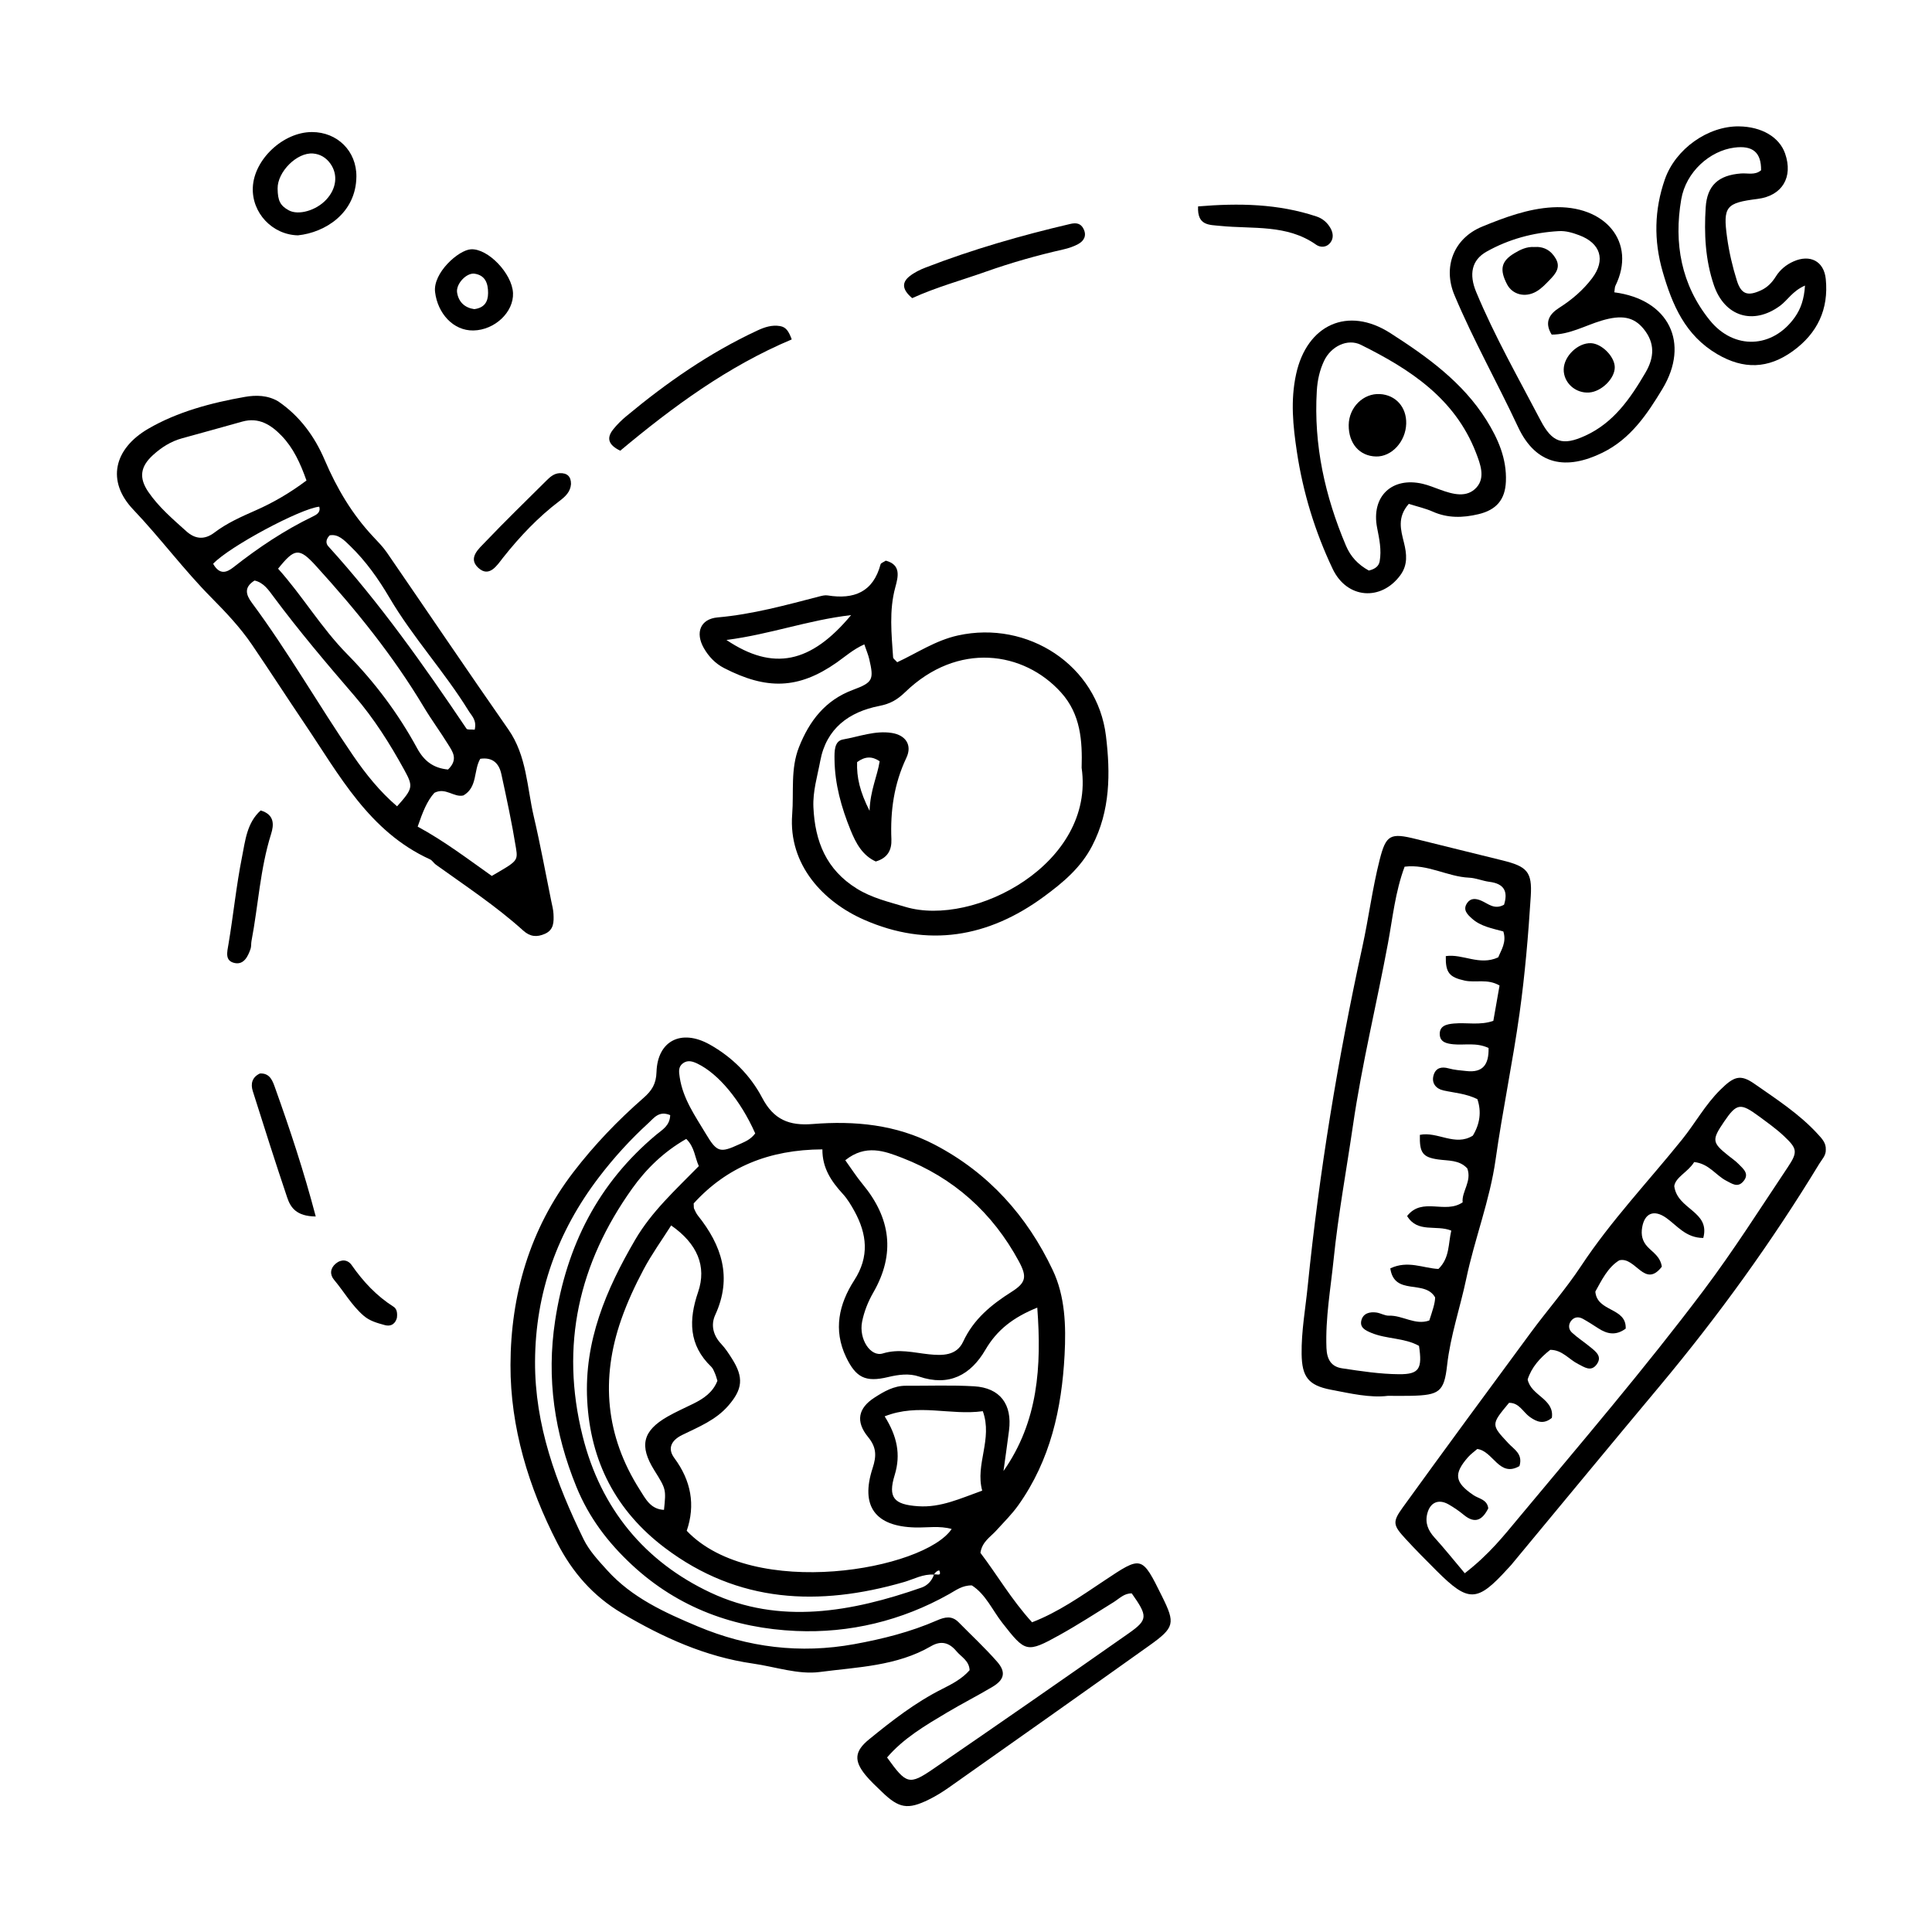
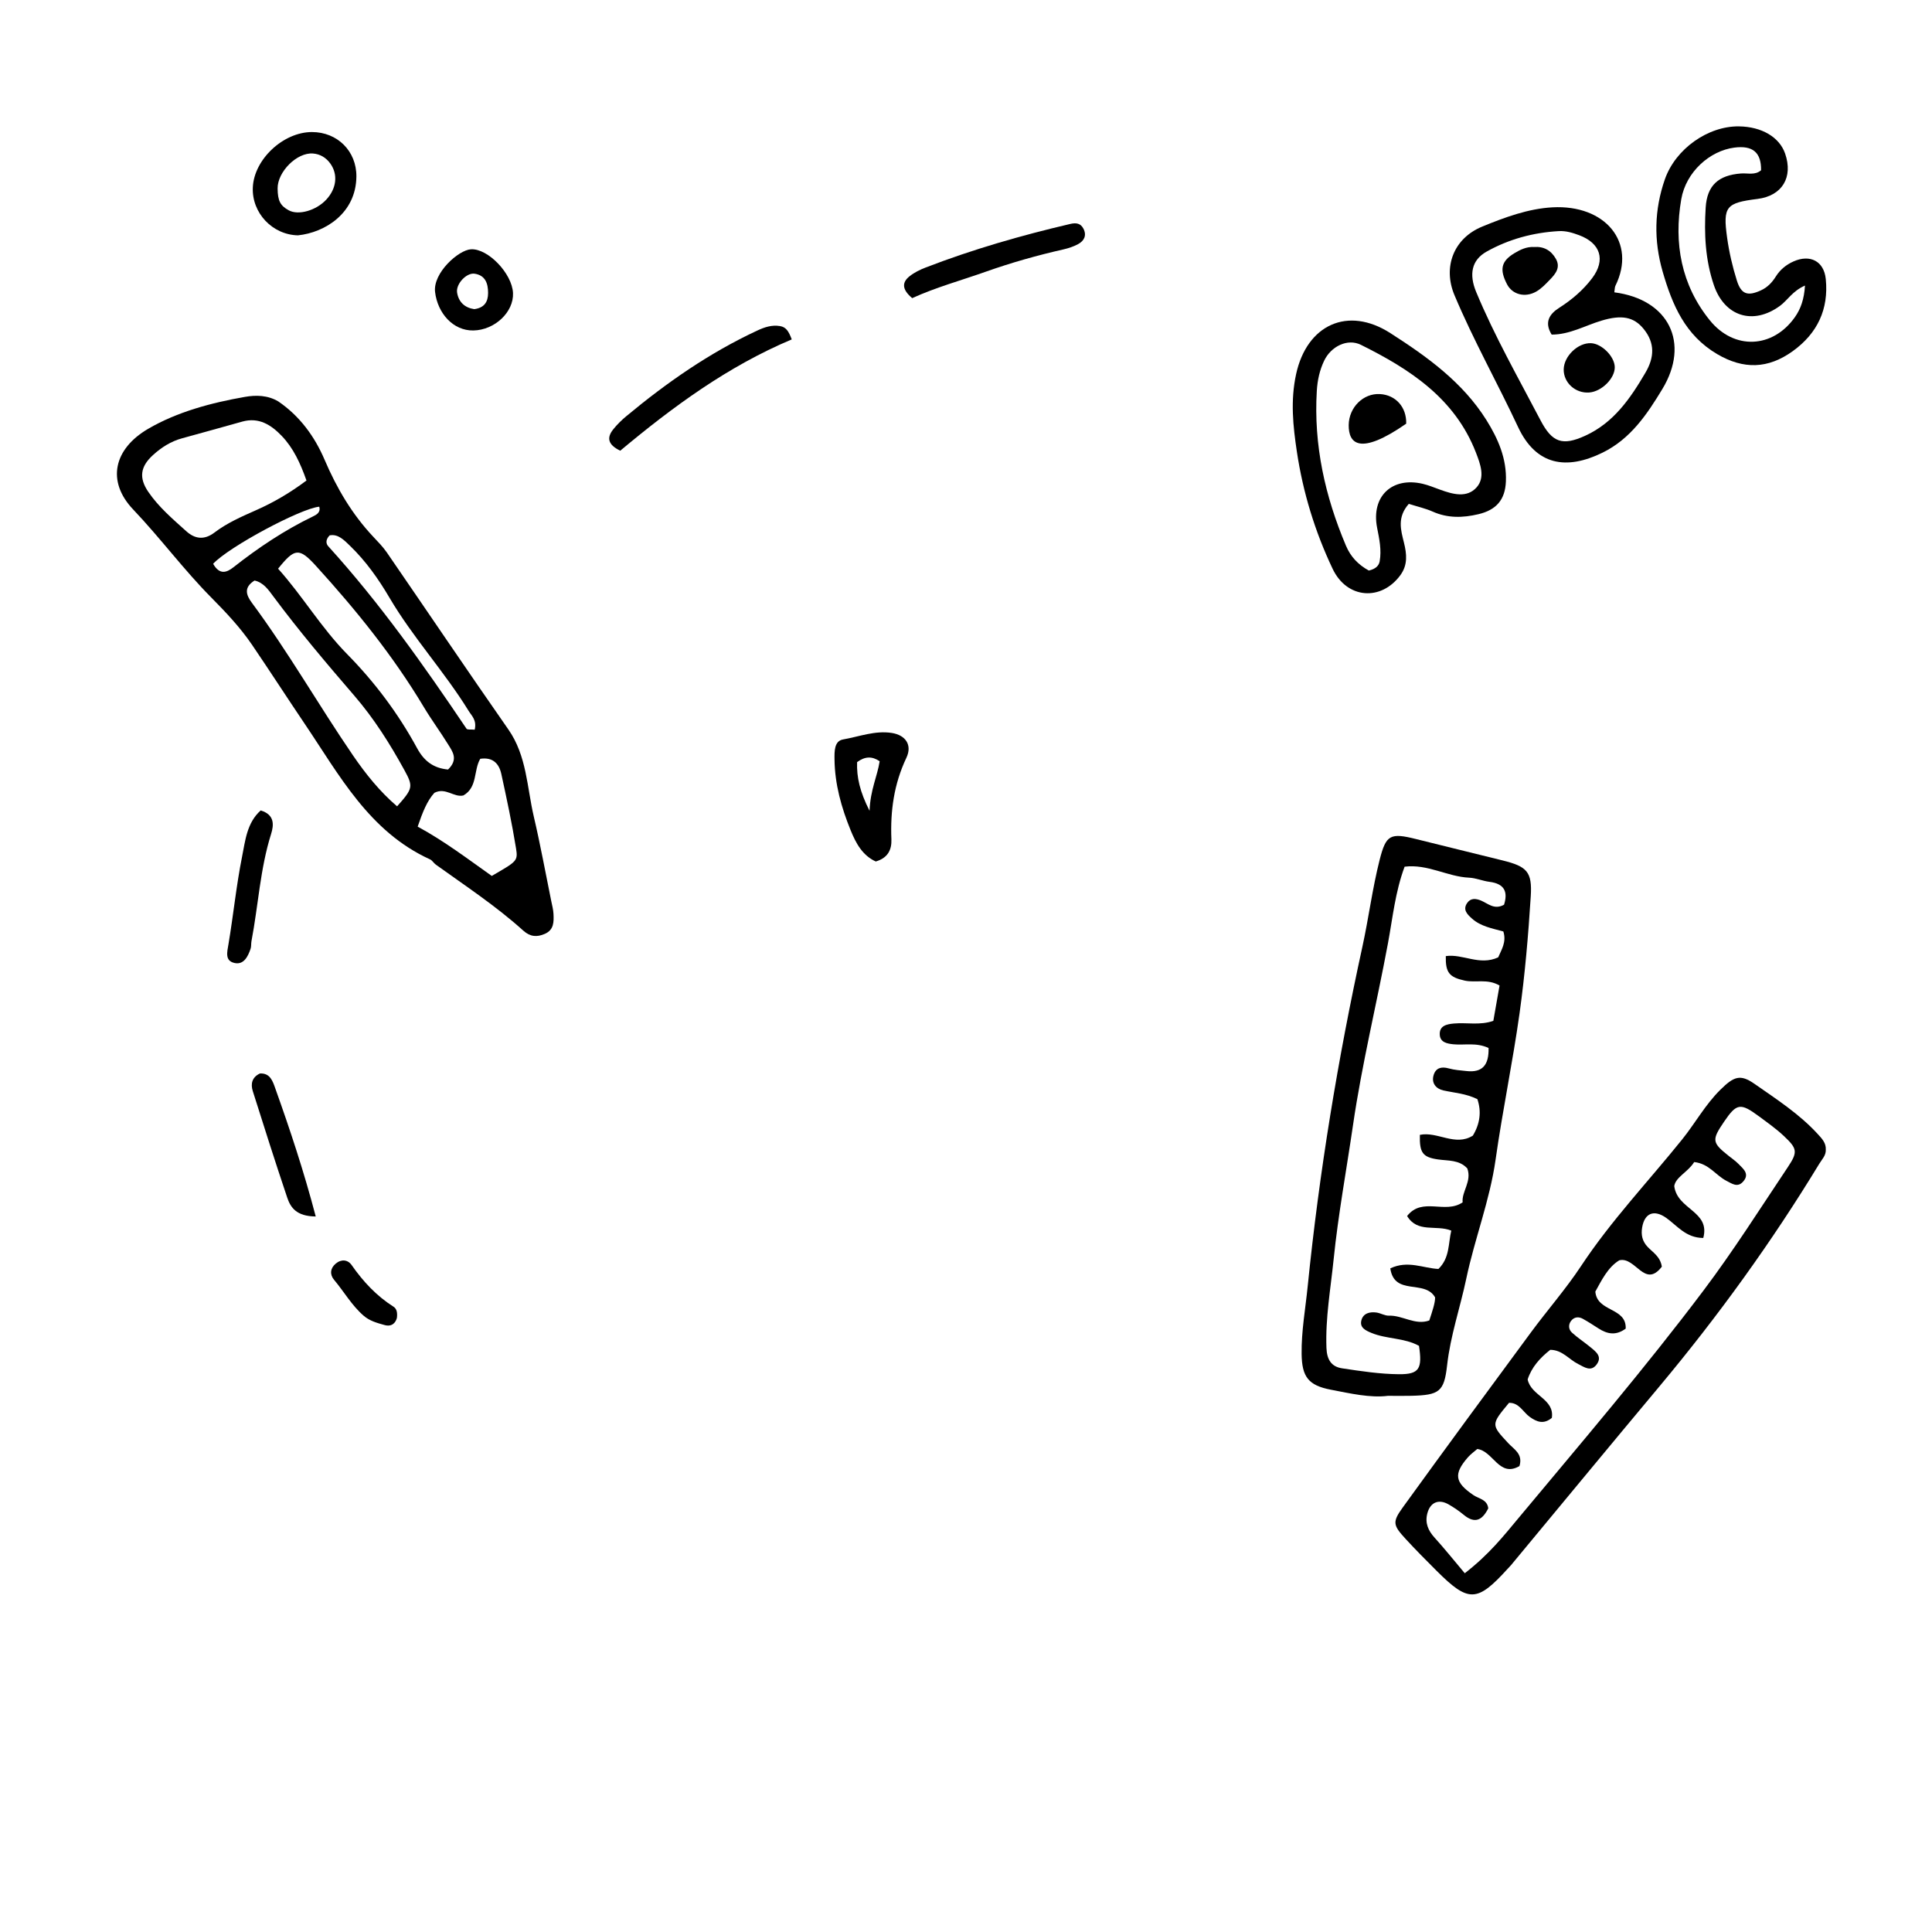
<svg xmlns="http://www.w3.org/2000/svg" width="1080" zoomAndPan="magnify" viewBox="0 0 810 810" height="1080" preserveAspectRatio="xMidYMid meet" version="1.0">
  <defs>
    <clipPath id="eb5456ad9c">
-       <path d="M 214 434 L 491 434 L 491 757.215 L 214 757.215 Z M 214 434 " clip-rule="nonzero" />
-     </clipPath>
+       </clipPath>
    <clipPath id="37b1ca758a">
      <path d="M 585 451 L 765.664 451 L 765.664 668.617 L 585 668.617 Z M 585 451 " clip-rule="nonzero" />
    </clipPath>
    <clipPath id="76f489e5aa">
      <path d="M 694.297 52.984 L 765.664 52.984 L 765.664 154 L 694.297 154 Z M 694.297 52.984 " clip-rule="nonzero" />
    </clipPath>
  </defs>
  <g clip-path="url(#eb5456ad9c)">
    <path fill="#000000" d="M 316.633 475.188 C 310.449 461.227 301.152 450.176 292.465 445.965 C 290.352 444.941 288.316 444.328 286.324 445.789 C 284.297 447.289 284.633 449.348 284.977 451.688 C 286.324 460.676 291.434 467.836 295.91 475.32 C 300.543 483.066 301.84 483.484 309.793 479.816 C 312.078 478.758 314.559 477.934 316.633 475.188 Z M 370.902 593.809 C 376.078 602.086 377.766 609.742 375.105 618.402 C 372.172 627.945 374.809 630.809 384.945 631.496 C 394.391 632.141 402.57 628.254 411.797 624.961 C 408.762 613.926 416.297 603.391 412.047 591.645 C 398.406 593.543 385.055 588.211 370.902 593.809 Z M 300.781 578.91 C 300.465 577.922 300.211 576.863 299.785 575.883 C 299.348 574.879 298.945 573.742 298.195 573.02 C 288.684 563.906 288.699 553.344 292.68 541.703 C 296.371 530.906 292.352 521.41 281.387 513.77 C 277.496 519.91 273.219 525.828 269.824 532.223 C 266.234 538.977 262.977 546.004 260.457 553.211 C 251.742 578.129 253.91 602.051 268.195 624.531 C 270.625 628.352 272.746 632.785 278.383 633.02 C 279.27 624.359 279.27 624.359 274.344 616.465 C 267.93 606.195 269.406 599.922 279.844 593.93 C 283.332 591.934 287.031 590.309 290.637 588.531 C 294.969 586.395 298.852 583.801 300.781 578.91 Z M 354.387 486.434 C 356.957 490.008 359.094 493.359 361.609 496.395 C 373.379 510.598 375.543 525.586 366.109 541.945 C 363.949 545.688 362.262 549.938 361.434 554.164 C 360.012 561.41 364.957 569.02 370.125 567.441 C 376.887 565.371 383.027 567.125 389.453 567.793 C 395.051 568.375 401.039 568.473 403.824 562.465 C 408.203 553.016 415.625 546.988 424.121 541.605 C 430.211 537.75 430.633 535.25 427.176 528.84 C 416.156 508.438 399.832 493.789 378.234 485.434 C 370.891 482.59 362.941 479.59 354.387 486.434 Z M 280.988 467.52 C 276.25 465.559 274.184 468.723 271.895 470.809 C 264.301 477.738 257.414 485.301 251.16 493.492 C 233.691 516.355 224.453 542.012 224.32 570.836 C 224.199 597.512 233.18 621.781 244.648 645.289 C 247.027 650.168 250.867 654.246 254.578 658.355 C 265.031 669.926 278.844 676.133 292.617 681.914 C 313.574 690.707 335.48 693.445 358.16 689.316 C 370.105 687.141 381.75 684.207 392.859 679.352 C 396.176 677.906 399.09 677.285 401.898 680.141 C 407.297 685.629 412.965 690.883 418.027 696.656 C 421.879 701.047 421.09 704.262 416.023 707.266 C 409.727 711 403.184 714.328 396.898 718.074 C 387.887 723.449 378.793 728.781 371.91 736.828 C 379.988 748.062 381.156 748.555 391.305 741.602 C 418.695 722.82 445.984 703.871 473.18 684.797 C 481.34 679.07 481.23 677.57 474.496 668.043 C 471.32 667.945 469.285 670.227 466.848 671.742 C 459.387 676.375 452 681.16 444.328 685.43 C 430.395 693.172 429.914 692.766 420.238 680.414 C 416.031 675.039 413.25 668.375 407.453 664.691 C 403.441 664.625 400.793 666.719 397.941 668.32 C 378.004 679.555 356.105 684.773 333.727 683.789 C 308.094 682.664 284.484 674.254 264.941 656.078 C 254.777 646.625 246.883 636.16 241.66 623.363 C 232.48 600.879 229.043 577.957 232.742 553.668 C 237.512 522.332 250.754 496.09 275.211 475.676 C 277.617 473.664 280.836 472.012 280.988 467.52 Z M 287.91 641.797 C 315.812 671.035 387.57 658.113 398.992 641.035 C 393.918 639.602 388.785 640.52 383.723 640.398 C 366.969 639.992 360.621 631.508 365.848 615.52 C 367.484 610.52 367.551 606.863 363.965 602.5 C 358.621 595.996 359.758 590.383 366.621 585.961 C 370.582 583.406 374.766 580.957 379.801 580.984 C 389.324 581.031 398.871 580.656 408.367 581.207 C 419.281 581.84 424.441 588.762 423.035 599.742 C 422.312 605.414 421.496 611.074 420.719 616.738 C 435.289 595.969 436.723 572.875 434.883 548.227 C 424.789 552.32 418.012 557.543 413.113 565.934 C 407.023 576.375 397.969 581.461 385.277 577.113 C 381.148 575.699 376.672 576.301 372.27 577.355 C 362.855 579.609 358.84 577.559 354.734 568.984 C 349.258 557.543 351.738 546.703 358.172 536.723 C 364.551 526.844 363.504 517.414 358.234 507.793 C 356.828 505.238 355.289 502.66 353.332 500.531 C 348.582 495.336 344.73 489.758 344.793 481.879 C 322.387 481.996 304.676 489.309 290.828 504.543 C 290.918 505.988 290.84 506.402 290.984 506.711 C 291.453 507.691 291.879 508.727 292.547 509.566 C 302.621 522.145 307.094 535.562 299.863 551.293 C 297.934 555.5 298.973 559.855 302.387 563.469 C 304.129 565.316 305.539 567.5 306.902 569.656 C 311.914 577.559 311.32 582.469 305.332 589.355 C 300.066 595.41 292.902 598.246 286.016 601.613 C 281.605 603.77 279.652 607.156 282.719 611.293 C 289.77 620.797 291.617 631.004 287.91 641.797 Z M 391.598 660.172 C 387.016 659.809 383.082 662.109 378.895 663.312 C 343.348 673.562 309.484 672.164 278.766 648.961 C 258.23 633.453 247.52 612.711 246.184 587.078 C 244.887 562.273 254.094 540.676 266.277 519.812 C 273.219 507.922 283.242 498.848 292.984 488.895 C 291.25 485.094 291.258 480.969 287.711 477.496 C 278.32 482.848 270.922 490.062 265.051 498.297 C 242.691 529.656 234.754 563.965 244.254 602.035 C 251.875 632.605 270.418 654.797 297.883 667.703 C 326.863 681.324 357.133 675.82 386.426 665.578 C 388.758 664.762 390.723 662.777 391.57 660.148 C 392.465 659.703 394.832 661.148 393.879 658.562 C 393.691 658.066 392.035 659.066 391.598 660.172 Z M 411.043 651.031 C 418.012 660.184 424.016 670.605 432.695 680.152 C 443.648 675.93 453.176 669.219 462.805 662.801 C 478.746 652.176 478.652 652.035 487.195 669.293 C 492.797 680.605 492.516 682.309 481.828 689.93 C 453.875 709.859 425.828 729.656 397.777 749.453 C 395.094 751.344 392.266 753.086 389.324 754.523 C 380.566 758.816 376.867 758.148 369.773 751.27 C 367.402 748.98 364.938 746.746 362.859 744.199 C 357.961 738.195 358.246 734.219 364.32 729.27 C 373.953 721.414 383.754 713.77 394.953 708.148 C 399.164 706.035 403.367 703.84 406.512 700.238 C 406.344 696.246 403.008 694.695 400.973 692.254 C 398.016 688.707 394.613 687.68 390.34 690.172 C 375.957 698.547 359.473 698.918 343.723 700.988 C 334.672 702.184 325.023 698.793 315.645 697.453 C 295.738 694.598 277.973 686.523 260.762 676.355 C 248.516 669.121 239.875 659.004 233.648 646.914 C 221.629 623.578 213.953 598.422 214.023 572.297 C 214.102 543.051 222.035 515.355 240.383 491.438 C 249.125 480.035 258.988 469.766 269.734 460.363 C 273.328 457.227 275.09 454.414 275.242 449.453 C 275.66 436.34 285.617 431.277 297.473 437.879 C 306.957 443.168 314.586 450.816 319.562 460.281 C 324.34 469.371 330.785 472.047 340.656 471.254 C 358.332 469.84 375.652 471.43 391.887 479.918 C 414.543 491.766 430.633 509.848 441.363 532.492 C 446.559 543.434 446.977 555.836 446.332 568.016 C 445.137 590.645 440.387 612.125 426.965 631.027 C 424.168 634.965 420.793 638.25 417.609 641.77 C 415.203 644.43 411.762 646.344 411.043 651.031 " fill-opacity="1" fill-rule="nonzero" />
  </g>
  <path fill="#000000" d="M 89.355 236.371 C 92.086 241.172 95.047 240.051 97.887 237.816 C 108.281 229.637 119.199 222.324 131.141 216.555 C 132.625 215.836 134.555 214.859 133.84 212.438 C 126.113 213.16 96.145 229.129 89.355 236.371 Z M 199.027 305.922 C 199.945 301.863 197.758 300.133 196.465 298.027 C 186.316 281.562 173.082 267.242 163.266 250.551 C 158.625 242.656 153.379 235.258 146.777 228.863 C 144.195 226.363 141.715 223.773 138.199 224.453 C 136.316 226.41 136.742 228.051 137.641 229.039 C 159.227 252.809 177.68 278.941 195.578 305.504 C 195.949 306.047 197.559 305.77 199.027 305.922 Z M 175.109 346.566 C 186.09 352.504 196.125 360.109 206.176 367.238 C 216.684 361.129 217.215 361.043 216.344 355.645 C 214.656 345.195 212.438 334.828 210.18 324.484 C 209.23 320.16 206.637 317.344 201.348 318.129 C 198.492 322.973 200.281 330.055 194.289 333.492 C 190.281 334.457 186.887 329.98 182.125 332.387 C 179.039 335.793 177.18 340.508 175.109 346.566 Z M 166.48 338.059 C 173.16 330.559 173.344 329.793 169.461 322.727 C 163.453 311.793 156.805 301.25 148.66 291.801 C 136.953 278.219 125.379 264.555 114.676 250.156 C 112.609 247.367 110.492 244.203 106.715 243.395 C 102.156 246.258 103.113 249.371 105.609 252.734 C 120.879 273.324 133.555 295.621 148.016 316.742 C 153.34 324.516 159.246 331.875 166.48 338.059 Z M 187.848 322.629 C 192.27 318.328 189.734 315.109 187.863 312.074 C 184.598 306.785 180.875 301.766 177.684 296.43 C 164.844 274.973 149.223 255.652 132.449 237.23 C 125.383 229.473 123.512 229.816 116.59 238.422 C 126.828 249.832 134.688 263.223 145.512 274.215 C 157.148 286.027 166.988 299.18 174.891 313.719 C 177.793 319.062 181.695 322.051 187.848 322.629 Z M 128.492 201.457 C 125.887 194.102 122.973 187.828 118.121 182.766 C 113.68 178.133 108.543 174.828 101.613 176.746 C 93.191 179.086 84.781 181.461 76.352 183.754 C 71.648 185.035 67.672 187.57 64.137 190.793 C 58.82 195.633 58.16 200.34 62.188 206.238 C 66.535 212.602 72.414 217.598 78.086 222.707 C 81.621 225.895 85.539 226.594 89.914 223.27 C 95.137 219.305 101.145 216.641 107.18 213.98 C 114.477 210.766 121.438 206.742 128.492 201.457 Z M 116.699 168.312 C 125.688 174.457 131.914 182.973 136.121 192.828 C 141.188 204.695 147.602 215.57 156.445 224.988 C 158.445 227.121 160.531 229.227 162.18 231.621 C 179.184 256.344 195.961 281.219 213.133 305.824 C 220.871 316.914 220.91 330 223.797 342.348 C 226.543 354.074 228.703 365.938 231.109 377.746 C 231.473 379.535 231.965 381.328 232.051 383.137 C 232.203 386.457 232.289 389.828 228.426 391.523 C 225.086 392.988 222.273 392.762 219.383 390.164 C 207.98 379.875 195.164 371.441 182.727 362.5 C 181.844 361.871 181.246 360.727 180.297 360.297 C 154.73 348.648 142.258 324.918 127.594 303.227 C 120.223 292.312 113.086 281.234 105.676 270.348 C 100.738 263.09 94.766 256.77 88.555 250.496 C 77 238.828 67.199 225.547 55.832 213.602 C 44.617 201.805 47.617 188.219 62.188 179.742 C 74.395 172.641 88.566 168.875 102.688 166.395 C 107.301 165.586 112.246 165.652 116.699 168.312 " fill-opacity="1" fill-rule="nonzero" />
  <path fill="#000000" d="M 624.086 439.371 C 618.918 436.965 614.07 438.277 609.398 437.828 C 606.734 437.566 603.867 437.027 603.637 433.922 C 603.344 430.031 606.535 429.383 609.594 429.109 C 614.977 428.629 620.516 429.965 626.09 427.992 C 626.996 422.836 627.859 417.941 628.691 413.184 C 623.613 410.211 618.656 412.129 614.078 411.121 C 607.602 409.699 606.016 407.785 606.156 400.852 C 613.27 399.789 620.289 405.012 628.125 401.375 C 629.383 398.324 631.723 395.039 630.281 390.52 C 625.562 389.215 620.789 388.402 617.137 385.121 C 615.207 383.387 613.148 381.438 615.109 378.594 C 616.586 376.461 618.68 376.633 620.969 377.586 C 623.855 378.793 626.48 381.578 630.578 379.312 C 632.25 373.961 630.84 370.52 624.465 369.711 C 621.578 369.344 618.777 368.094 615.906 367.969 C 606.824 367.555 598.566 362.16 588.891 363.363 C 584.961 373.883 583.898 384.777 581.91 395.473 C 577.18 420.922 570.988 446.094 567.25 471.738 C 564.516 490.492 561.055 509.16 559.133 527.984 C 557.875 540.309 555.648 552.594 556.121 565.121 C 556.309 570.047 558.191 572.996 562.676 573.672 C 570.602 574.867 578.605 576.094 586.586 576.148 C 595.086 576.203 596.355 573.797 594.922 564.258 C 588.75 560.828 581.414 561.484 574.98 558.828 C 572.449 557.777 569.934 556.59 570.789 553.461 C 571.574 550.57 574.316 549.906 577.051 550.277 C 578.836 550.52 580.586 551.656 582.328 551.598 C 588.043 551.402 593.336 555.758 599.238 553.613 C 600.508 549.738 601.688 546.355 601.68 543.949 C 597.336 536.262 584.59 543.484 582.887 531.77 C 590.297 528.27 596.656 531.719 603.066 532.012 C 607.852 527.395 607.141 521.457 608.457 515.941 C 602.141 513.367 594.348 517.098 589.934 509.816 C 596.348 501.672 605.824 509.148 613.219 504.082 C 612.742 499.578 617.164 495.309 615.172 489.867 C 611.773 486.203 607.23 486.719 602.926 486.102 C 596.395 485.164 595.113 483.27 595.285 475.797 C 602.652 474.246 610.082 480.793 617.496 476.117 C 620.484 471.203 621.172 466.035 619.398 460.824 C 614.562 458.453 609.777 458.191 605.148 457.172 C 602.02 456.477 599.969 454.031 601.102 450.574 C 602.039 447.715 604.352 447.09 607.336 447.922 C 609.766 448.609 612.359 448.773 614.891 449.047 C 621.516 449.77 624.273 446.52 624.086 439.371 Z M 581.875 585.211 C 574.469 586.145 566.223 584.227 557.984 582.645 C 548.516 580.836 545.84 577.242 545.711 567.641 C 545.582 558.117 547.309 548.719 548.254 539.316 C 553.098 491.438 560.891 444 571.184 396.953 C 573.828 384.875 575.367 372.535 578.418 360.508 C 581.102 349.949 582.84 349.051 593.82 351.809 C 605.852 354.824 617.91 357.742 629.949 360.734 C 640.168 363.277 642.434 365.43 641.777 375.777 C 640.742 392.137 639.352 408.52 637.09 424.754 C 634.223 445.305 629.934 465.66 627.027 486.211 C 624.609 503.312 618.254 519.344 614.734 536.121 C 612.184 548.242 608.09 559.984 606.703 572.418 C 605.465 583.559 603.375 584.895 591.773 585.195 C 588.848 585.277 585.914 585.211 581.875 585.211 " fill-opacity="1" fill-rule="nonzero" />
  <g clip-path="url(#37b1ca758a)">
    <path fill="#000000" d="M 614.113 659.59 C 624.367 651.641 630.402 643.934 636.715 636.367 C 662.934 604.891 689.566 573.77 714.219 541.023 C 726.789 524.336 737.938 506.699 749.535 489.355 C 753.848 482.902 753.492 481.539 747.844 476.227 C 744.668 473.238 741.047 470.688 737.527 468.078 C 729.648 462.242 728.109 462.516 722.789 470.332 C 717.609 477.945 717.762 479.043 724.723 484.578 C 726.156 485.719 727.68 486.77 728.957 488.07 C 730.977 490.121 733.664 492.242 730.766 495.445 C 728.426 498.035 726.102 496.211 723.84 495.078 C 719.391 492.828 716.535 487.852 710.289 487.199 C 707.777 491.348 702.48 493.496 701.941 497.281 C 703.215 507.242 717.141 507.734 714.105 519.023 C 706.793 518.992 703.191 513.879 698.57 510.605 C 693.449 506.973 689.48 508.59 688.473 514.645 C 687.965 517.699 688.516 520.359 690.75 522.738 C 692.945 525.078 696.078 526.777 696.734 531.059 C 689.535 540.422 685.699 526.672 678.879 528.398 C 674.055 531.332 671.418 536.898 668.852 541.504 C 669.559 550.164 681.965 548.039 681.582 557.031 C 677.418 560.105 673.793 559.277 670.156 556.941 C 668 555.555 665.848 554.152 663.613 552.914 C 661.836 551.93 659.988 552.102 658.699 553.758 C 657.418 555.41 657.625 557.406 659.07 558.719 C 661.488 560.926 664.266 562.727 666.797 564.812 C 669.062 566.676 671.855 568.695 669.426 572.023 C 667.008 575.34 664.18 573.129 661.621 571.859 C 657.789 569.949 655.02 565.945 649.953 565.922 C 645.637 569.293 642.078 573.293 640.473 578.352 C 641.926 585.27 651.789 586.465 650.617 594.453 C 647.168 597.289 644.316 596.141 641.402 594.082 C 638.531 592.047 636.938 588.062 632.668 588.141 C 625.051 597.305 625.09 597.27 632.418 605.133 C 634.793 607.684 638.598 609.59 637.035 614.664 C 628.516 619.586 626.074 608.348 619.355 607.496 C 618.09 608.602 616.598 609.645 615.43 610.98 C 609.352 617.961 609.902 621.512 617.727 626.824 C 620.016 628.387 623.508 628.613 623.965 632.375 C 621.57 637.145 618.516 639.109 613.676 635.102 C 611.715 633.477 609.57 632.012 607.352 630.742 C 603.109 628.297 599.543 629.887 598.375 634.66 C 597.41 638.57 598.77 641.703 601.445 644.656 C 605.629 649.266 609.523 654.141 614.113 659.59 Z M 765.473 482.043 C 765.562 484.449 763.91 486.004 762.773 487.867 C 742.828 520.688 720.41 551.719 695.781 581.184 C 674.953 606.098 654.285 631.148 633.551 656.141 C 633.082 656.703 632.547 657.215 632.062 657.754 C 619.281 671.824 615.699 671.941 602.316 658.582 C 597.914 654.191 593.523 649.77 589.312 645.191 C 584.043 639.453 583.66 638.156 588.117 632 C 605.859 607.453 623.812 583.059 641.793 558.688 C 648.723 549.289 656.477 540.457 662.898 530.742 C 675.434 511.777 691.051 495.352 705.227 477.738 C 710.715 470.918 714.945 463.129 721.23 456.922 C 726.934 451.285 729.605 450.246 735.527 454.375 C 744.777 460.84 754.363 467.004 762.086 475.438 C 763.836 477.344 765.637 479.18 765.473 482.043 " fill-opacity="1" fill-rule="nonzero" />
  </g>
-   <path fill="#000000" d="M 304.566 268.312 C 324.16 281.453 339.926 278.164 356.828 257.887 C 338.641 260.004 323.168 265.895 304.566 268.312 Z M 453.48 321.906 C 453.805 310.719 453.137 299.508 444.844 290.32 C 429.211 272.984 401.527 268.906 379.547 290.137 C 376.125 293.438 373.223 295.07 368.656 295.969 C 355.895 298.469 346.43 305.434 343.898 319.004 C 342.707 325.414 340.723 331.738 341.027 338.434 C 341.676 352.742 346.391 364.609 359.23 372.562 C 365.613 376.523 372.586 378.113 379.582 380.215 C 408.324 388.844 459.246 362.027 453.48 321.906 Z M 362.367 270.152 C 357.637 272.297 354.406 275.23 350.848 277.727 C 334.758 289.031 321.383 289.262 303.559 280.082 C 299.914 278.203 297.102 275.258 295.07 271.688 C 291.41 265.25 293.609 259.496 300.891 258.852 C 315.566 257.559 329.602 253.664 343.734 250.004 C 344.785 249.73 345.953 249.477 346.996 249.637 C 358.027 251.406 366.074 248.254 369.191 236.57 C 369.336 236.047 370.336 235.75 371.375 235.059 C 377.816 236.77 376.602 241.695 375.367 246.203 C 372.699 255.965 373.781 265.785 374.438 275.613 C 374.473 276.16 375.289 276.652 376.152 277.645 C 384.461 273.801 392.211 268.488 401.652 266.41 C 430.91 259.98 460.09 278.914 463.68 308.551 C 465.562 324.09 465.566 339.891 457.867 354.68 C 453.094 363.855 445.684 370.012 437.695 375.891 C 414.328 393.086 388.984 397.348 362.246 385.602 C 345.363 378.188 330.477 362.715 332.129 341.422 C 332.863 331.984 331.367 322.359 334.988 313.215 C 339.344 302.234 346 293.547 357.566 289.246 C 366.008 286.102 366.445 284.977 364.422 276.27 C 364.008 274.508 363.273 272.82 362.367 270.152 " fill-opacity="1" fill-rule="nonzero" />
  <path fill="#000000" d="M 650.543 140.281 C 647.258 134.973 649.773 131.547 653.73 129.031 C 659.059 125.648 663.773 121.586 667.52 116.621 C 673.301 108.949 670.988 101.926 662.059 98.609 C 659.297 97.582 656.527 96.73 653.527 96.895 C 642.801 97.504 632.602 100.254 623.266 105.488 C 616.918 109.047 615.844 115.082 618.895 122.414 C 626.625 141.004 636.586 158.461 645.891 176.254 C 650.785 185.605 655.129 186.996 664.574 182.699 C 676.52 177.258 683.512 167.086 689.871 156.227 C 693.613 149.84 693.898 143.852 689.156 137.965 C 684.977 132.77 679.836 131.906 671.402 134.438 C 664.543 136.496 658.125 140.281 650.543 140.281 Z M 676.812 122.559 C 699.703 125.523 708.633 143.801 696.945 163.113 C 690.539 173.691 683.652 184.012 671.832 189.797 C 656.758 197.168 644.027 195.215 636.445 179.008 C 627.785 160.477 617.723 142.629 609.789 123.738 C 604.883 112.066 609.344 99.961 621.426 95 C 630.875 91.121 640.723 87.477 650.867 86.926 C 673.012 85.715 686.258 101.609 677.27 119.812 C 676.965 120.434 677.02 121.23 676.812 122.559 " fill-opacity="1" fill-rule="nonzero" />
  <path fill="#000000" d="M 573.887 239.207 C 576.809 238.527 578.113 237.152 578.438 235.312 C 579.27 230.57 578.285 225.98 577.359 221.266 C 574.793 208.117 583.586 199.816 596.48 202.84 C 598.961 203.426 601.34 204.422 603.746 205.289 C 609.047 207.215 614.992 208.926 619.094 204.305 C 622.762 200.164 620.668 194.582 618.785 189.738 C 609.957 166.98 591.074 154.762 570.582 144.578 C 564.91 141.754 558.016 145.266 555.172 151.203 C 553.289 155.129 552.344 159.371 552.078 163.867 C 550.715 186.578 555.52 208.059 564.32 228.832 C 566.266 233.414 569.41 236.738 573.887 239.207 Z M 590.645 211.246 C 585.652 216.938 587.316 222.227 588.621 227.527 C 589.781 232.223 590.293 236.793 587.109 241.145 C 579.078 252.109 564.715 251.133 558.715 238.484 C 551.328 222.93 546.289 206.496 543.727 189.422 C 542.102 178.617 540.984 167.93 543.402 156.852 C 547.934 136.09 565.117 128.25 582.895 139.648 C 598.359 149.566 613.207 160.211 623.188 176.121 C 628.082 183.938 631.75 192.301 631.355 201.863 C 631.039 209.551 627.305 213.809 619.824 215.582 C 613.27 217.137 606.941 217.293 600.625 214.477 C 597.664 213.16 594.43 212.449 590.645 211.246 " fill-opacity="1" fill-rule="nonzero" />
  <g clip-path="url(#76f489e5aa)">
    <path fill="#000000" d="M 756.75 119.723 C 751.453 122.051 749.492 125.867 746.266 128.227 C 734.957 136.492 723.008 132.652 718.551 119.547 C 714.938 108.918 714.426 98.008 715.113 87.016 C 715.695 77.73 720.453 73.449 729.922 72.73 C 732.77 72.52 735.824 73.559 738.344 71.379 C 738.418 63.895 734.84 60.879 727.113 61.887 C 716.863 63.215 706.859 72.039 704.875 83.535 C 701.691 101.949 704.844 119.473 716.867 134.309 C 727.059 146.887 743.242 146.043 752.469 133.039 C 755.012 129.453 756.391 125.391 756.75 119.723 Z M 729.066 52.984 C 738.59 53.109 746.004 57.473 748.41 64.363 C 751.879 74.324 747.164 82.102 736.883 83.395 C 723.66 85.059 722.297 86.543 724.086 99.551 C 724.93 105.664 726.344 111.77 728.195 117.652 C 730.031 123.457 732.77 124.234 738.207 121.766 C 741.004 120.5 742.93 118.465 744.535 115.91 C 746.32 113.066 748.836 110.984 751.949 109.602 C 758.832 106.539 764.711 109.43 765.465 117.004 C 766.723 129.609 762.004 139.738 751.605 147.234 C 741.266 154.672 731.004 154.957 719.953 148.473 C 706.508 140.578 701.102 127.832 697.062 113.828 C 693.301 100.781 693.57 87.922 697.992 75.215 C 702.469 62.367 716.133 52.812 729.066 52.984 " fill-opacity="1" fill-rule="nonzero" />
  </g>
  <path fill="#000000" d="M 116.391 79.047 C 116.449 84.172 117.5 86.227 121.066 88.176 C 125.109 90.391 132.547 88.273 136.789 83.695 C 141.102 79.047 141.758 73.195 138.551 68.652 C 136.742 66.094 134.227 64.594 131.227 64.359 C 124.48 63.824 116.309 72.039 116.391 79.047 Z M 124.902 98.668 C 114.152 98.422 105.512 89.227 105.996 78.555 C 106.523 66.805 118.75 55.363 130.777 55.363 C 141.457 55.359 149.52 63.375 149.418 74.031 C 149.266 89.395 136.258 97.508 124.902 98.668 " fill-opacity="1" fill-rule="nonzero" />
  <path fill="#000000" d="M 331.941 142.301 C 305.094 153.602 282.043 170.57 260.039 188.961 C 255.082 186.547 254.121 183.711 257.125 179.977 C 258.723 177.984 260.578 176.156 262.543 174.523 C 279.477 160.434 297.434 147.918 317.492 138.586 C 320.547 137.164 323.594 136.137 327.02 136.707 C 329.535 137.133 330.641 138.793 331.941 142.301 " fill-opacity="1" fill-rule="nonzero" />
  <path fill="#000000" d="M 382.438 124.996 C 377.961 121.223 378.203 118.297 381.363 115.801 C 383.328 114.246 385.711 113.074 388.078 112.164 C 407.832 104.535 428.129 98.699 448.738 93.883 C 451.223 93.309 453.094 93.621 454.254 95.91 C 455.688 98.734 454.527 100.969 452.023 102.336 C 450.121 103.371 447.984 104.074 445.863 104.559 C 434.828 107.062 423.977 110.129 413.297 113.91 C 403.008 117.562 392.453 120.434 382.438 124.996 " fill-opacity="1" fill-rule="nonzero" />
  <path fill="#000000" d="M 198.828 129.609 C 202.965 129.074 204.633 126.66 204.633 122.84 C 204.633 118.836 203.5 115.453 199.012 114.754 C 195.578 114.227 191.059 119.078 191.641 122.676 C 192.293 126.695 194.891 129.031 198.828 129.609 Z M 198.469 138.551 C 189.973 138.699 183.48 131.336 182.41 122.449 C 181.445 114.445 192.219 104.816 197.453 104.516 C 204.59 104.109 214.715 114.695 215.082 122.855 C 215.434 130.832 207.434 138.391 198.469 138.551 " fill-opacity="1" fill-rule="nonzero" />
  <path fill="#000000" d="M 109.289 339.785 C 115.203 341.551 114.84 345.891 113.66 349.641 C 109.051 364.293 108.285 379.609 105.434 394.555 C 105.23 395.621 105.395 396.789 105.055 397.797 C 103.961 401.004 102.23 404.531 98.445 403.762 C 94.176 402.887 95.215 399.23 95.801 395.773 C 97.848 383.629 99.055 371.32 101.473 359.254 C 102.832 352.469 103.496 344.957 109.289 339.785 " fill-opacity="1" fill-rule="nonzero" />
  <path fill="#000000" d="M 132.375 510.016 C 124.273 509.941 121.82 506.27 120.422 502.113 C 115.43 487.293 110.691 472.375 105.984 457.461 C 105.023 454.43 105.633 451.648 108.953 450.07 C 113.297 449.797 114.379 453.41 115.41 456.297 C 121.57 473.535 127.352 490.906 132.375 510.016 " fill-opacity="1" fill-rule="nonzero" />
-   <path fill="#000000" d="M 502.301 86.535 C 519.344 85.113 535.859 85.383 552.027 90.785 C 554.531 91.625 556.484 93.32 557.793 95.613 C 558.945 97.637 559.211 99.891 557.727 101.785 C 556.133 103.812 553.57 103.855 551.762 102.578 C 539.539 93.949 525.262 96.082 511.668 94.715 C 506.938 94.234 501.895 94.68 502.301 86.535 " fill-opacity="1" fill-rule="nonzero" />
-   <path fill="#000000" d="M 239.395 202.934 C 239.176 206.176 237.02 208.188 234.68 209.953 C 225.625 216.805 217.93 224.941 210.883 233.832 C 208.438 236.922 205.152 242.406 200.461 238.008 C 196.047 233.875 200.84 229.969 203.625 227.047 C 211.918 218.344 220.566 209.984 229.082 201.5 C 230.641 199.945 232.301 198.477 234.656 198.379 C 237.773 198.25 239.418 199.746 239.395 202.934 " fill-opacity="1" fill-rule="nonzero" />
  <path fill="#000000" d="M 166.406 552.52 C 165.902 554.504 164.359 556.395 161.242 555.531 C 158.145 554.668 155.047 553.867 152.43 551.598 C 147.426 547.254 144.219 541.516 140.039 536.543 C 138.207 534.355 138.43 531.73 140.75 529.781 C 143.094 527.816 145.809 528.07 147.438 530.402 C 152.254 537.309 157.848 543.309 164.984 547.844 C 166.219 548.633 166.703 550.121 166.406 552.52 " fill-opacity="1" fill-rule="nonzero" />
  <path fill="#000000" d="M 364.566 339.941 C 364.879 331.129 367.855 325.398 368.801 319.152 C 365.562 316.961 362.637 317.102 359.344 319.52 C 359.125 325.852 360.48 331.883 364.566 339.941 Z M 367.168 361.184 C 361.59 358.633 358.871 353.594 356.637 348.102 C 352.75 338.562 349.996 328.766 349.875 318.383 C 349.84 315.043 349.723 310.672 353.457 310.02 C 360.227 308.832 366.93 306.172 373.941 307.301 C 379.672 308.219 382.551 312.348 380 317.723 C 374.801 328.684 373.234 340 373.723 351.887 C 373.898 356.266 372.223 359.719 367.168 361.184 " fill-opacity="1" fill-rule="nonzero" />
  <path fill="#000000" d="M 643.141 103.562 C 647.227 103.242 650.27 104.973 652.273 108.453 C 654.375 112.098 652.215 114.762 649.871 117.184 C 648.098 119.02 646.281 120.98 644.105 122.227 C 639.352 124.945 634.055 123.469 631.836 119.195 C 628.613 112.996 629.363 109.516 634.879 106.18 C 637.387 104.668 640.055 103.371 643.141 103.562 " fill-opacity="1" fill-rule="nonzero" />
  <path fill="#000000" d="M 676.996 153.906 C 677.078 158.633 671.504 164.176 666.273 164.559 C 660.492 164.984 655.488 160.43 655.59 154.832 C 655.699 149.285 661.586 143.648 667.039 143.883 C 671.559 144.07 676.91 149.457 676.996 153.906 " fill-opacity="1" fill-rule="nonzero" />
-   <path fill="#000000" d="M 589.559 177.629 C 589.355 185.133 583.465 191.539 576.91 191.387 C 569.977 191.223 565.379 185.93 565.449 178.211 C 565.531 170.797 571.562 164.809 578.551 165.215 C 585.203 165.598 589.746 170.723 589.559 177.629 " fill-opacity="1" fill-rule="nonzero" />
+   <path fill="#000000" d="M 589.559 177.629 C 569.977 191.223 565.379 185.93 565.449 178.211 C 565.531 170.797 571.562 164.809 578.551 165.215 C 585.203 165.598 589.746 170.723 589.559 177.629 " fill-opacity="1" fill-rule="nonzero" />
</svg>